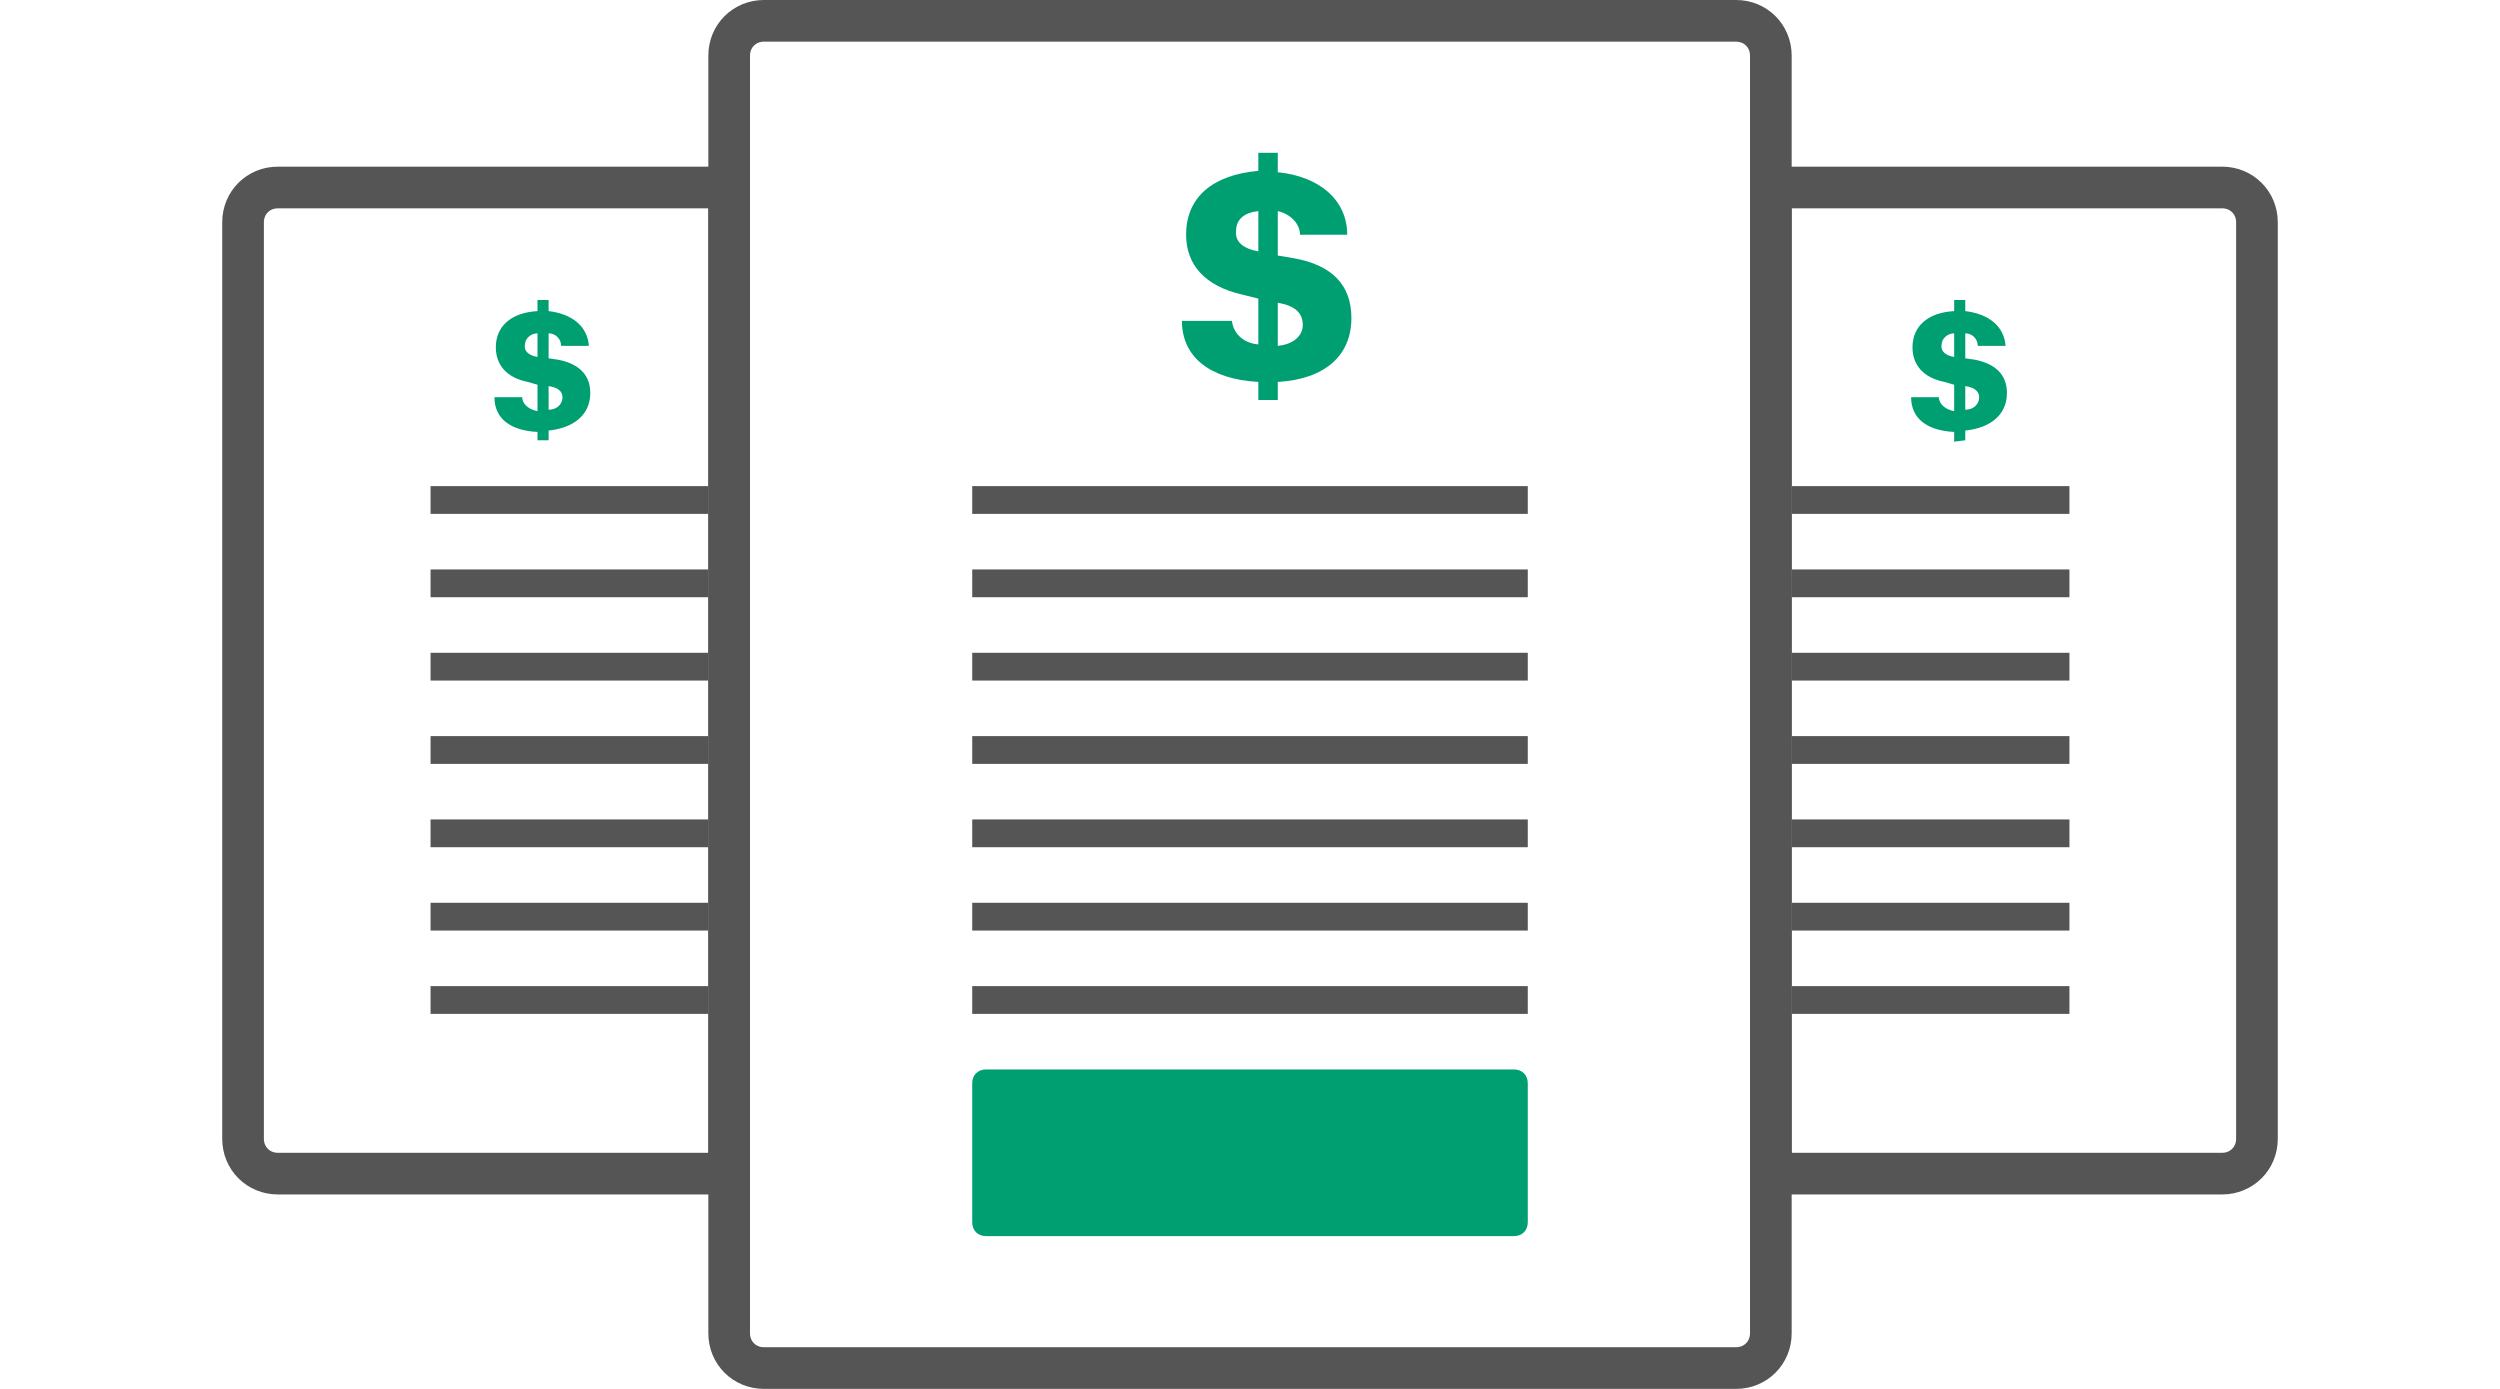
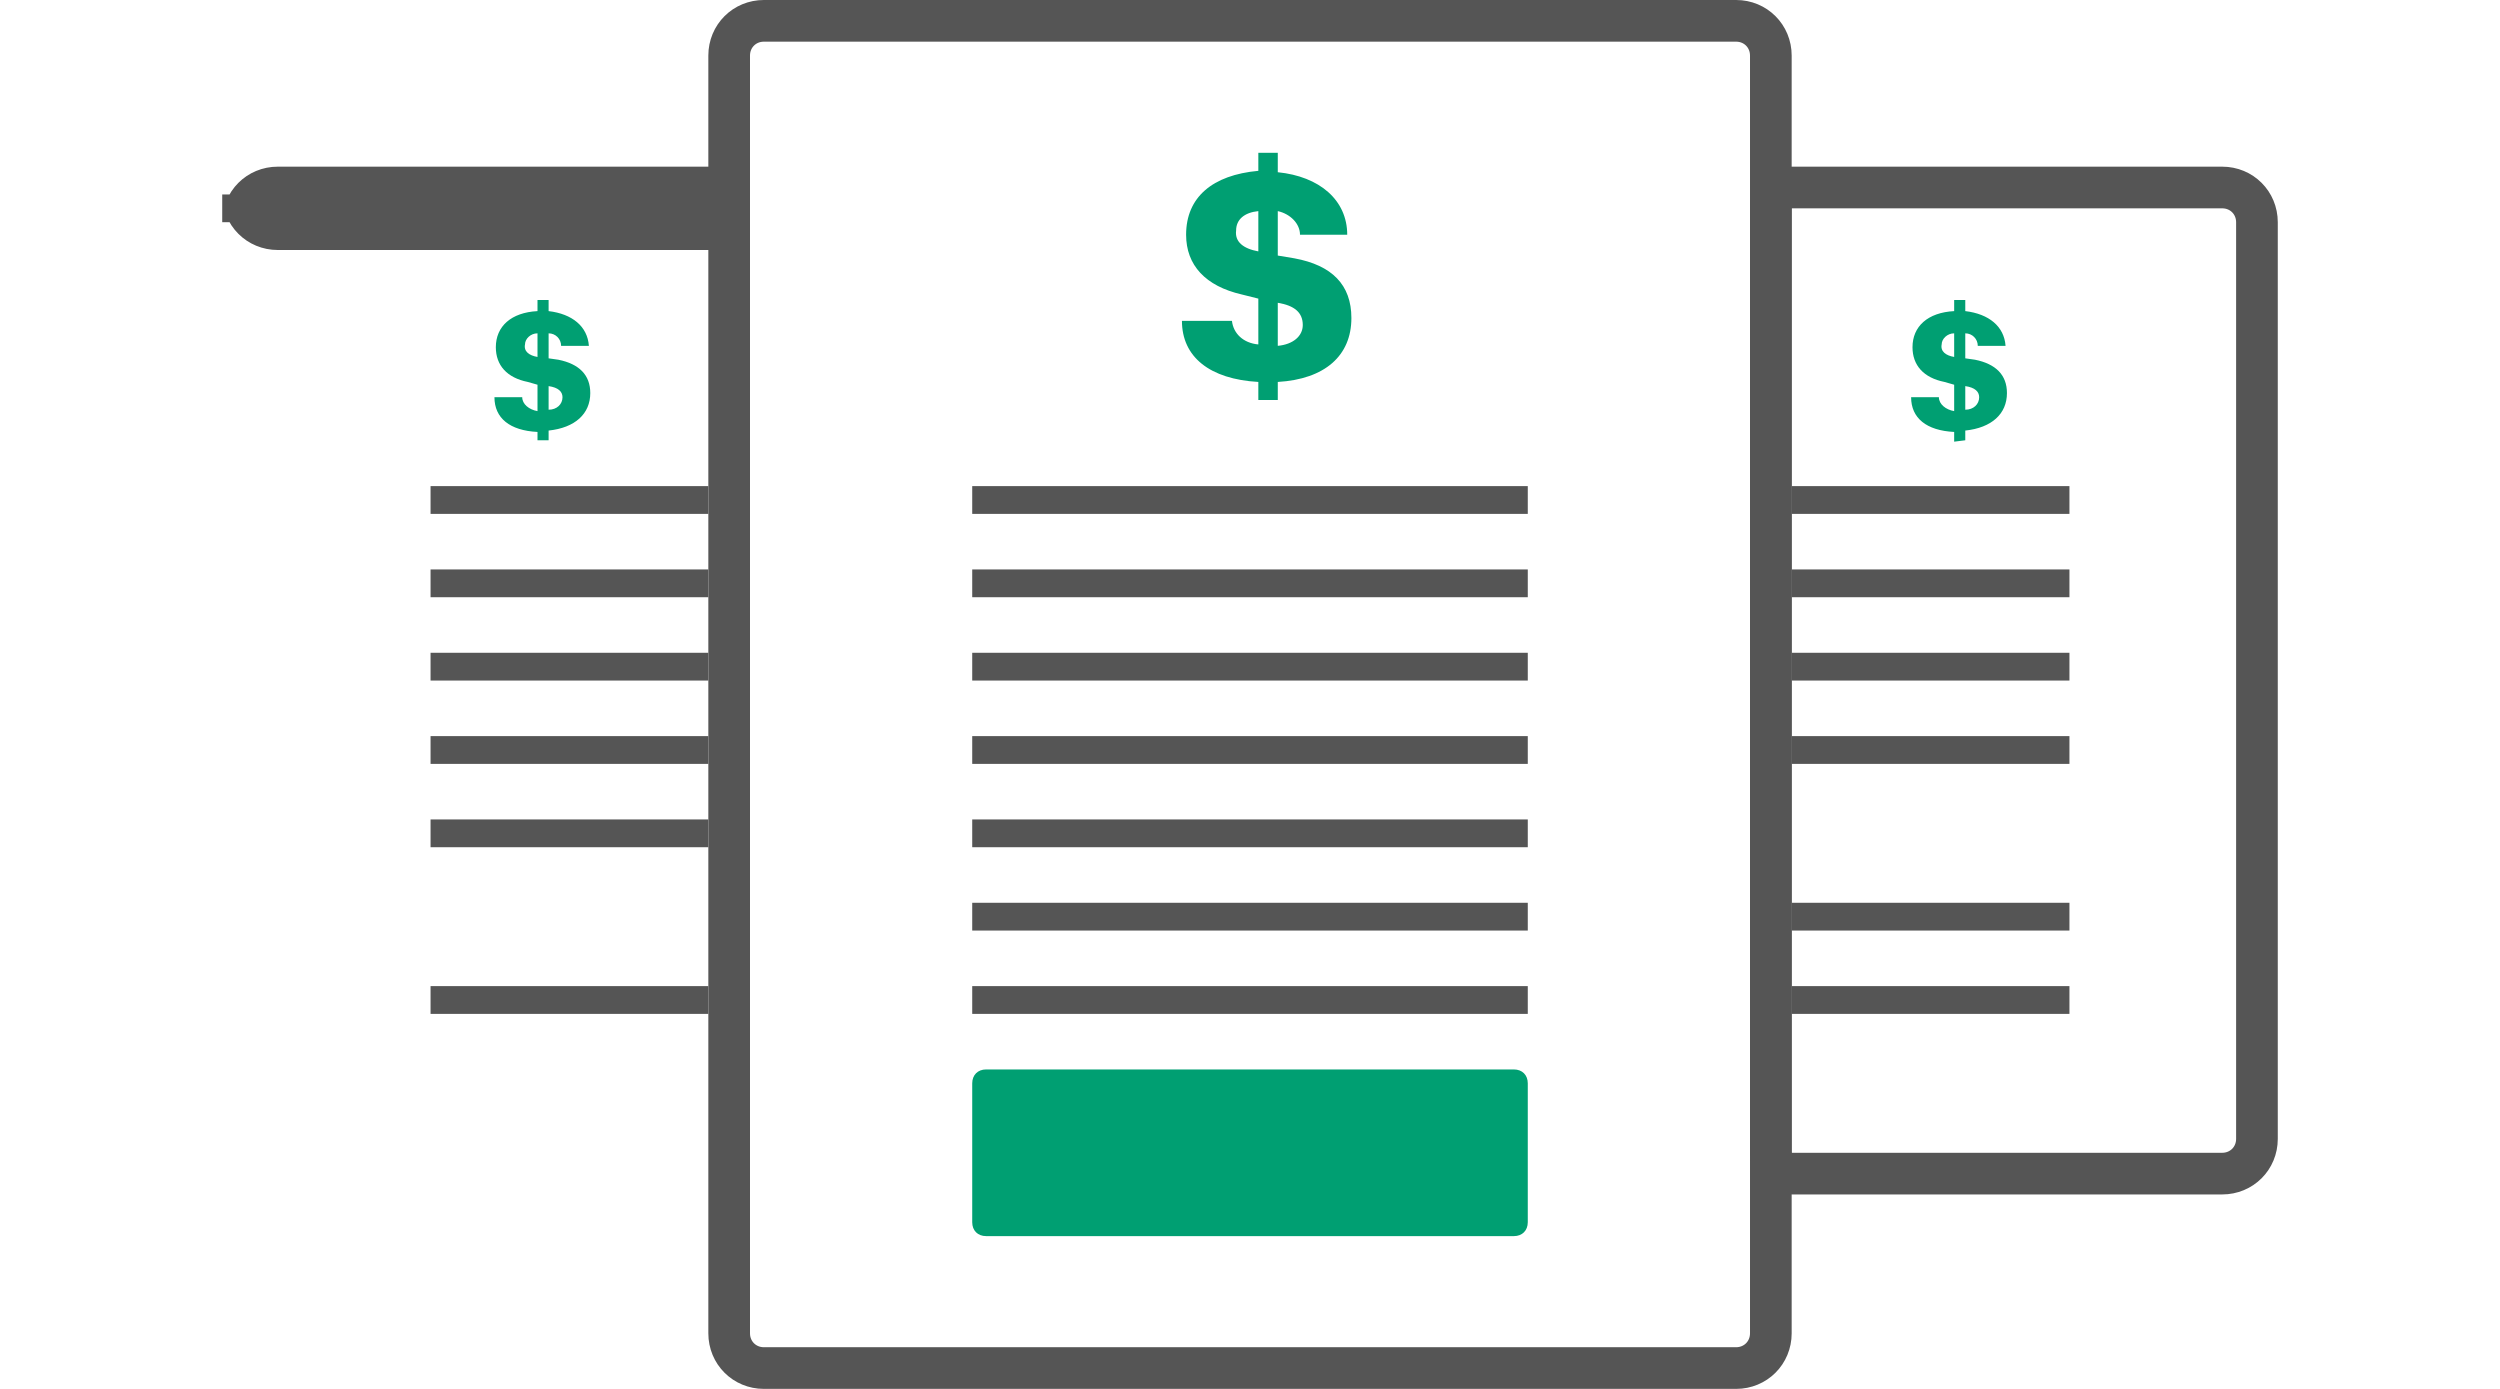
<svg xmlns="http://www.w3.org/2000/svg" version="1.1" id="cp-m" x="0px" y="0px" viewBox="0 0 180 100" style="enable-background:new 0 0 180 100;" xml:space="preserve">
  <style type="text/css">
	.st0{fill:none;stroke:#555555;stroke-width:3;}
	.st1{fill:#009F72;}
	.st2{fill:none;stroke:#555555;stroke-width:2;}
</style>
  <path id="Rectangle_32_" class="st0" d="M55,1.5h70c1.4,0,2.5,1.1,2.5,2.5v92c0,1.4-1.1,2.5-2.5,2.5H55c-1.4,0-2.5-1.1-2.5-2.5V4  C52.5,2.6,53.6,1.5,55,1.5z" />
  <path id="Path_7_" class="st1" d="M90.6,28.8v-1.3c-3.5-0.2-5.5-1.8-5.5-4.4h3.6c0.1,0.9,0.8,1.6,1.9,1.7v-3.3l-1.2-0.3  c-2.6-0.6-4-2.1-4-4.3c0-2.7,1.9-4.3,5.2-4.6V11H92v1.4c3,0.3,5,2,5,4.5h-3.4c0-0.8-0.7-1.5-1.6-1.7v3.2l1.2,0.2  c2.7,0.5,4.1,1.9,4.1,4.3c0,2.7-1.9,4.4-5.3,4.6v1.3H90.6z M90.6,18.1v-2.9c-1,0.1-1.6,0.6-1.6,1.4C88.9,17.4,89.5,17.9,90.6,18.1z   M92,21.8v3.1c1.1-0.1,1.8-0.7,1.8-1.5C93.8,22.5,93.2,22,92,21.8z" />
-   <path id="Rectangle_30_" class="st0" d="M20,13.5h31c0.8,0,1.5,0.7,1.5,1.5v68c0,0.8-0.7,1.5-1.5,1.5H20c-1.4,0-2.5-1.1-2.5-2.5V16  C17.5,14.6,18.6,13.5,20,13.5z" />
+   <path id="Rectangle_30_" class="st0" d="M20,13.5h31c0.8,0,1.5,0.7,1.5,1.5c0,0.8-0.7,1.5-1.5,1.5H20c-1.4,0-2.5-1.1-2.5-2.5V16  C17.5,14.6,18.6,13.5,20,13.5z" />
  <path id="Path_6_" class="st1" d="M38.7,31.8v-0.7c-2-0.1-3.1-1-3.1-2.5h2c0,0.5,0.5,0.9,1.1,1v-1.9L38,27.5  c-1.5-0.3-2.3-1.2-2.3-2.5c0-1.5,1.1-2.5,3-2.6v-0.8h0.8v0.8c1.7,0.2,2.8,1.1,2.9,2.5h-2c0-0.5-0.4-0.9-0.9-0.9v1.8l0.7,0.1  c1.5,0.3,2.3,1.1,2.3,2.4c0,1.5-1.1,2.5-3,2.7v0.7h-0.8V31.8z M38.7,25.7V24c-0.5,0-0.9,0.4-0.9,0.8C37.7,25.3,38.1,25.6,38.7,25.7z   M39.5,27.8v1.7c0.6,0,1-0.4,1-0.9C40.5,28.2,40.2,27.9,39.5,27.8z" />
  <path id="Rectangle_33_" class="st0" d="M129,13.5h31c1.4,0,2.5,1.1,2.5,2.5v66c0,1.4-1.1,2.5-2.5,2.5h-31c-0.8,0-1.5-0.7-1.5-1.5  V15C127.5,14.2,128.2,13.5,129,13.5z" />
  <path id="Path_5_" class="st1" d="M140.7,31.8v-0.7c-2-0.1-3.1-1-3.1-2.5h2c0,0.5,0.5,0.9,1.1,1v-1.9l-0.7-0.2  c-1.5-0.3-2.3-1.2-2.3-2.5c0-1.5,1.1-2.5,3-2.6v-0.8h0.8v0.8c1.7,0.2,2.8,1.1,2.9,2.5h-2c0-0.5-0.4-0.9-0.9-0.9v1.8l0.7,0.1  c1.5,0.3,2.3,1.1,2.3,2.4c0,1.5-1.1,2.5-3,2.7v0.7L140.7,31.8L140.7,31.8z M140.7,25.7V24c-0.5,0-0.9,0.4-0.9,0.8  C139.7,25.3,140.1,25.6,140.7,25.7z M141.5,27.8v1.7c0.6,0,1-0.4,1-0.9C142.5,28.2,142.2,27.9,141.5,27.8z" />
  <path id="Rectangle_31_" class="st1" d="M71,77h38c0.6,0,1,0.4,1,1v10c0,0.6-0.4,1-1,1H71c-0.6,0-1-0.4-1-1V78  C70,77.4,70.4,77,71,77z" />
  <line id="Line_32_" class="st2" x1="70" y1="36" x2="110" y2="36" />
  <line id="Line_33_" class="st2" x1="70" y1="42" x2="110" y2="42" />
  <line id="Line_34_" class="st2" x1="70" y1="48" x2="110" y2="48" />
  <line id="Line_37_" class="st2" x1="70" y1="54" x2="110" y2="54" />
  <line id="Line_36_" class="st2" x1="70" y1="60" x2="110" y2="60" />
  <line id="Line_35_" class="st2" x1="70" y1="66" x2="110" y2="66" />
  <line id="Line_38_" class="st2" x1="70" y1="72" x2="110" y2="72" />
  <line id="Line_45_" class="st2" x1="129" y1="36" x2="149" y2="36" />
  <line id="Line_44_" class="st2" x1="129" y1="42" x2="149" y2="42" />
  <line id="Line_43_" class="st2" x1="129" y1="48" x2="149" y2="48" />
  <line id="Line_42_" class="st2" x1="129" y1="54" x2="149" y2="54" />
-   <line id="Line_41_" class="st2" x1="129" y1="60" x2="149" y2="60" />
  <line id="Line_40_" class="st2" x1="129" y1="66" x2="149" y2="66" />
  <line id="Line_39_" class="st2" x1="129" y1="72" x2="149" y2="72" />
  <line id="Line_52_" class="st2" x1="31" y1="36" x2="51" y2="36" />
  <line id="Line_51_" class="st2" x1="31" y1="42" x2="51" y2="42" />
  <line id="Line_50_" class="st2" x1="31" y1="48" x2="51" y2="48" />
  <line id="Line_49_" class="st2" x1="31" y1="54" x2="51" y2="54" />
  <line id="Line_48_" class="st2" x1="31" y1="60" x2="51" y2="60" />
-   <line id="Line_47_" class="st2" x1="31" y1="66" x2="51" y2="66" />
  <line id="Line_46_" class="st2" x1="31" y1="72" x2="51" y2="72" />
</svg>